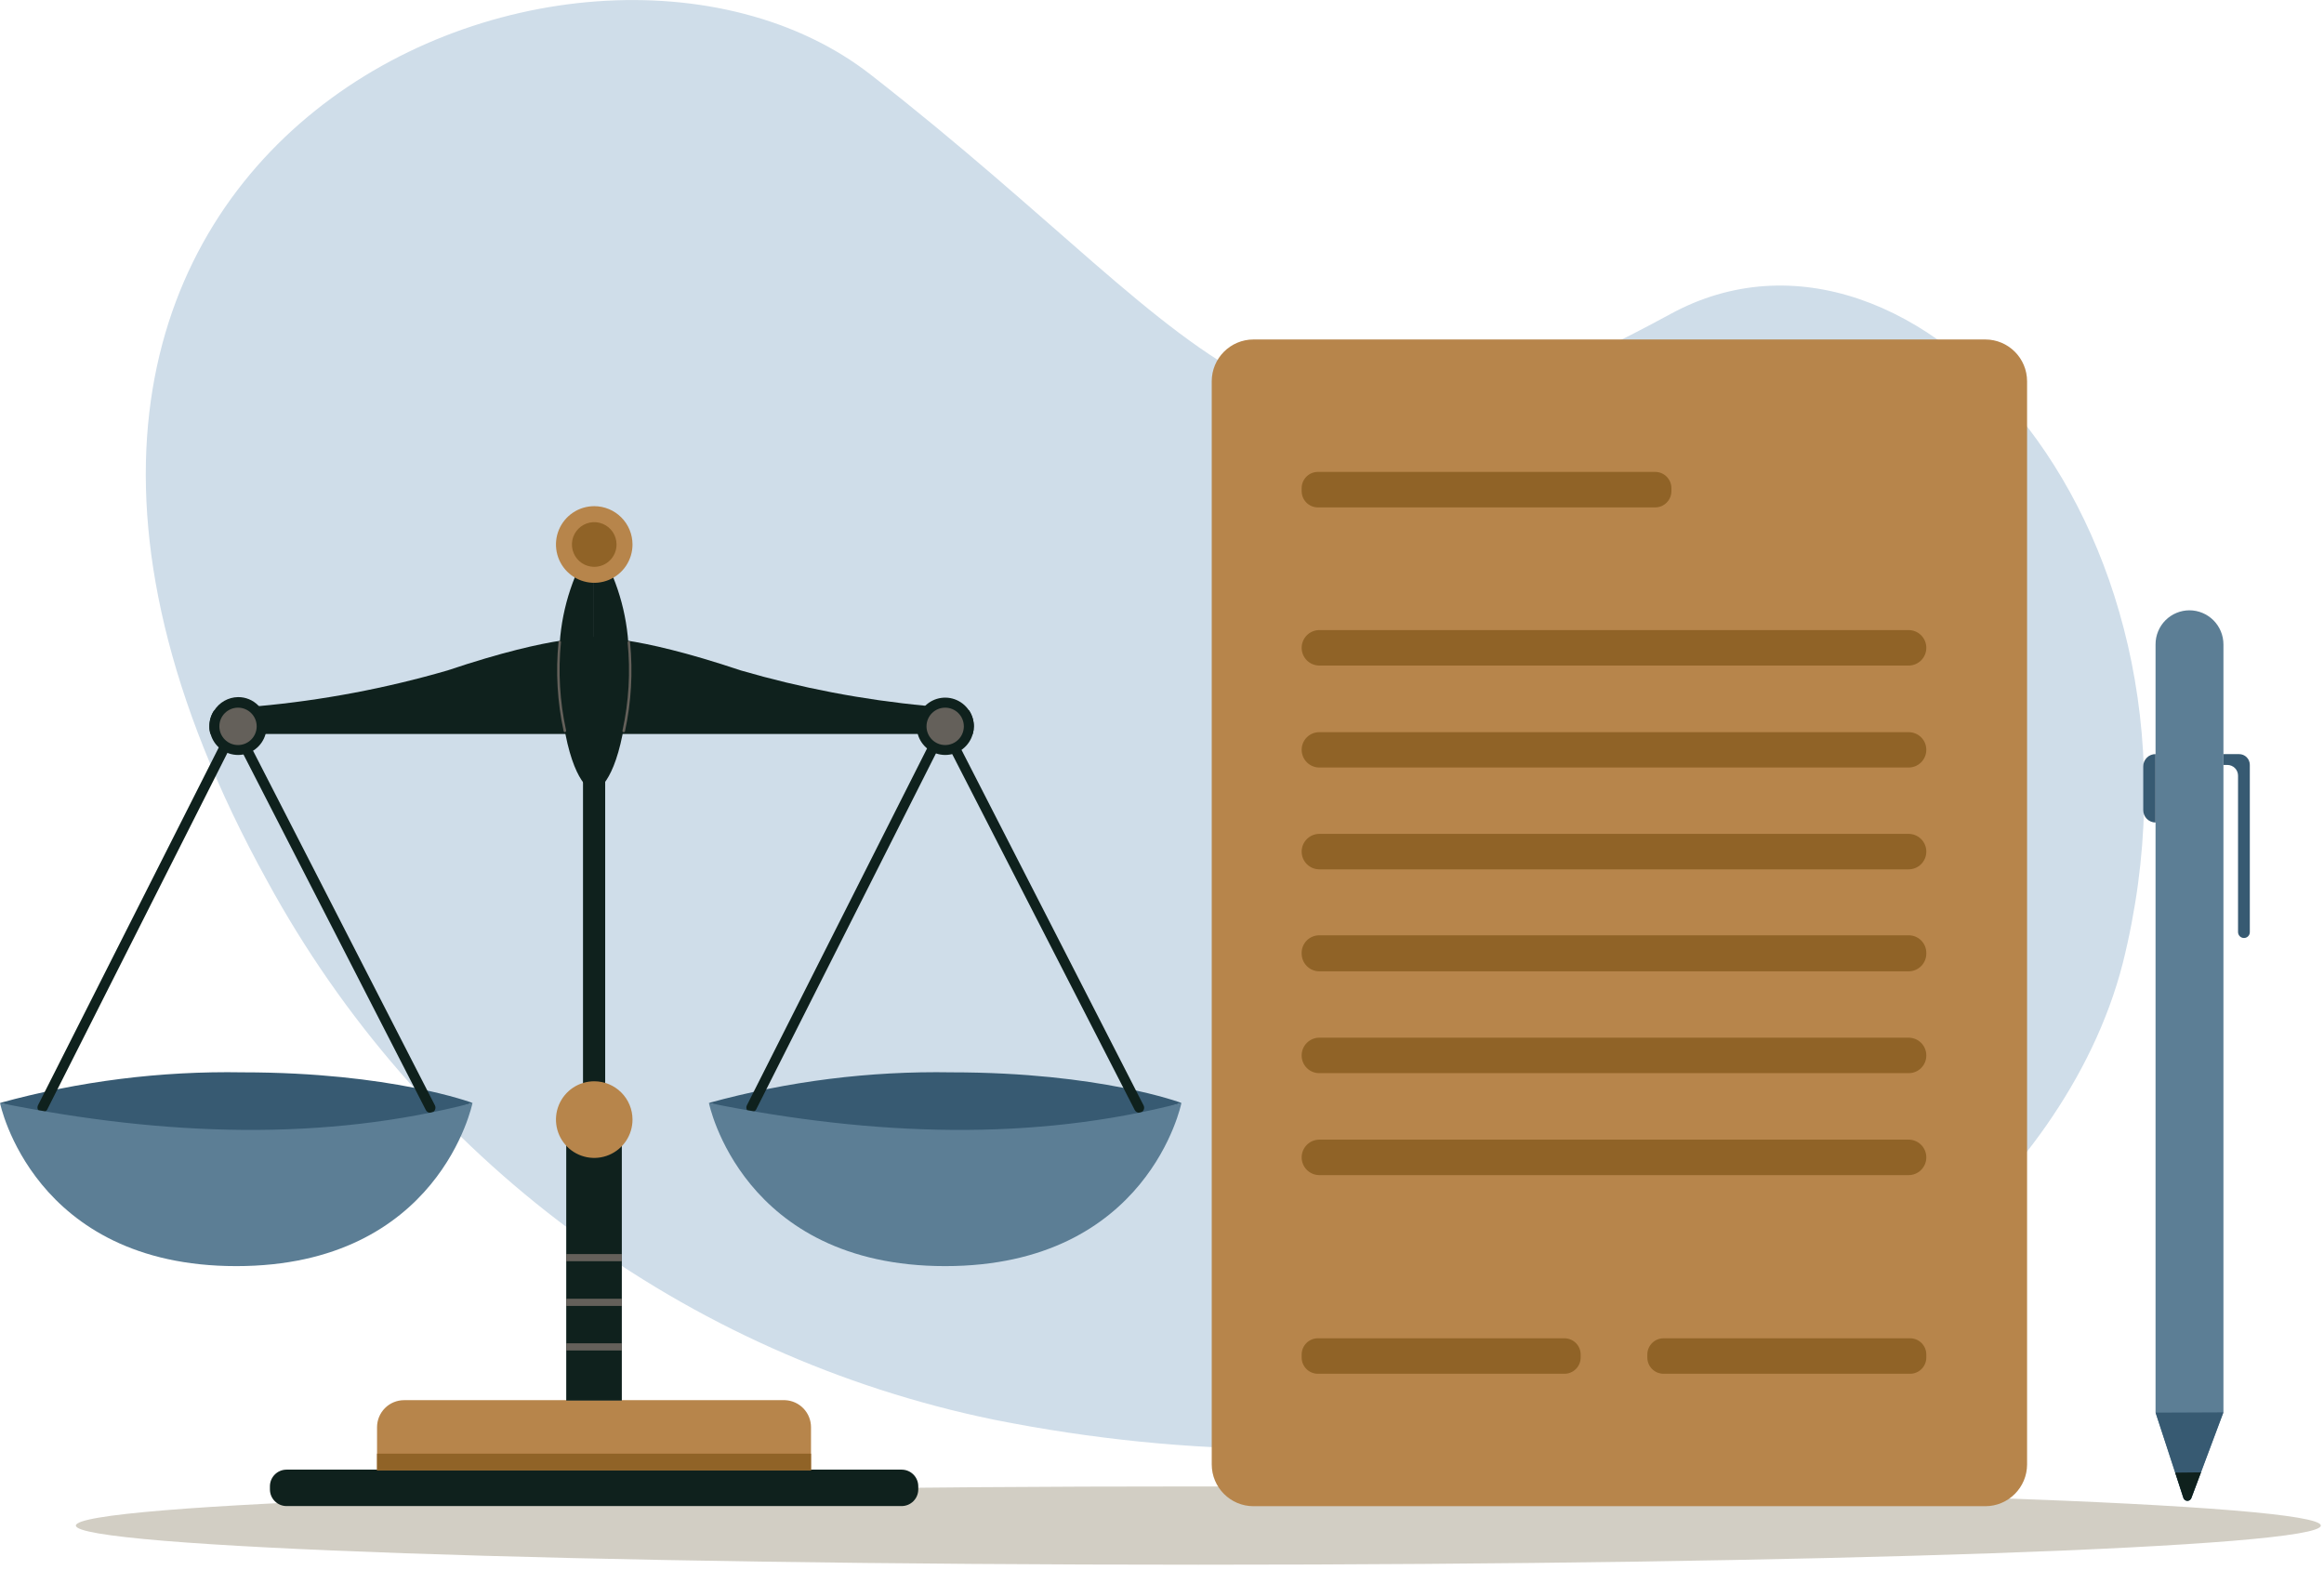
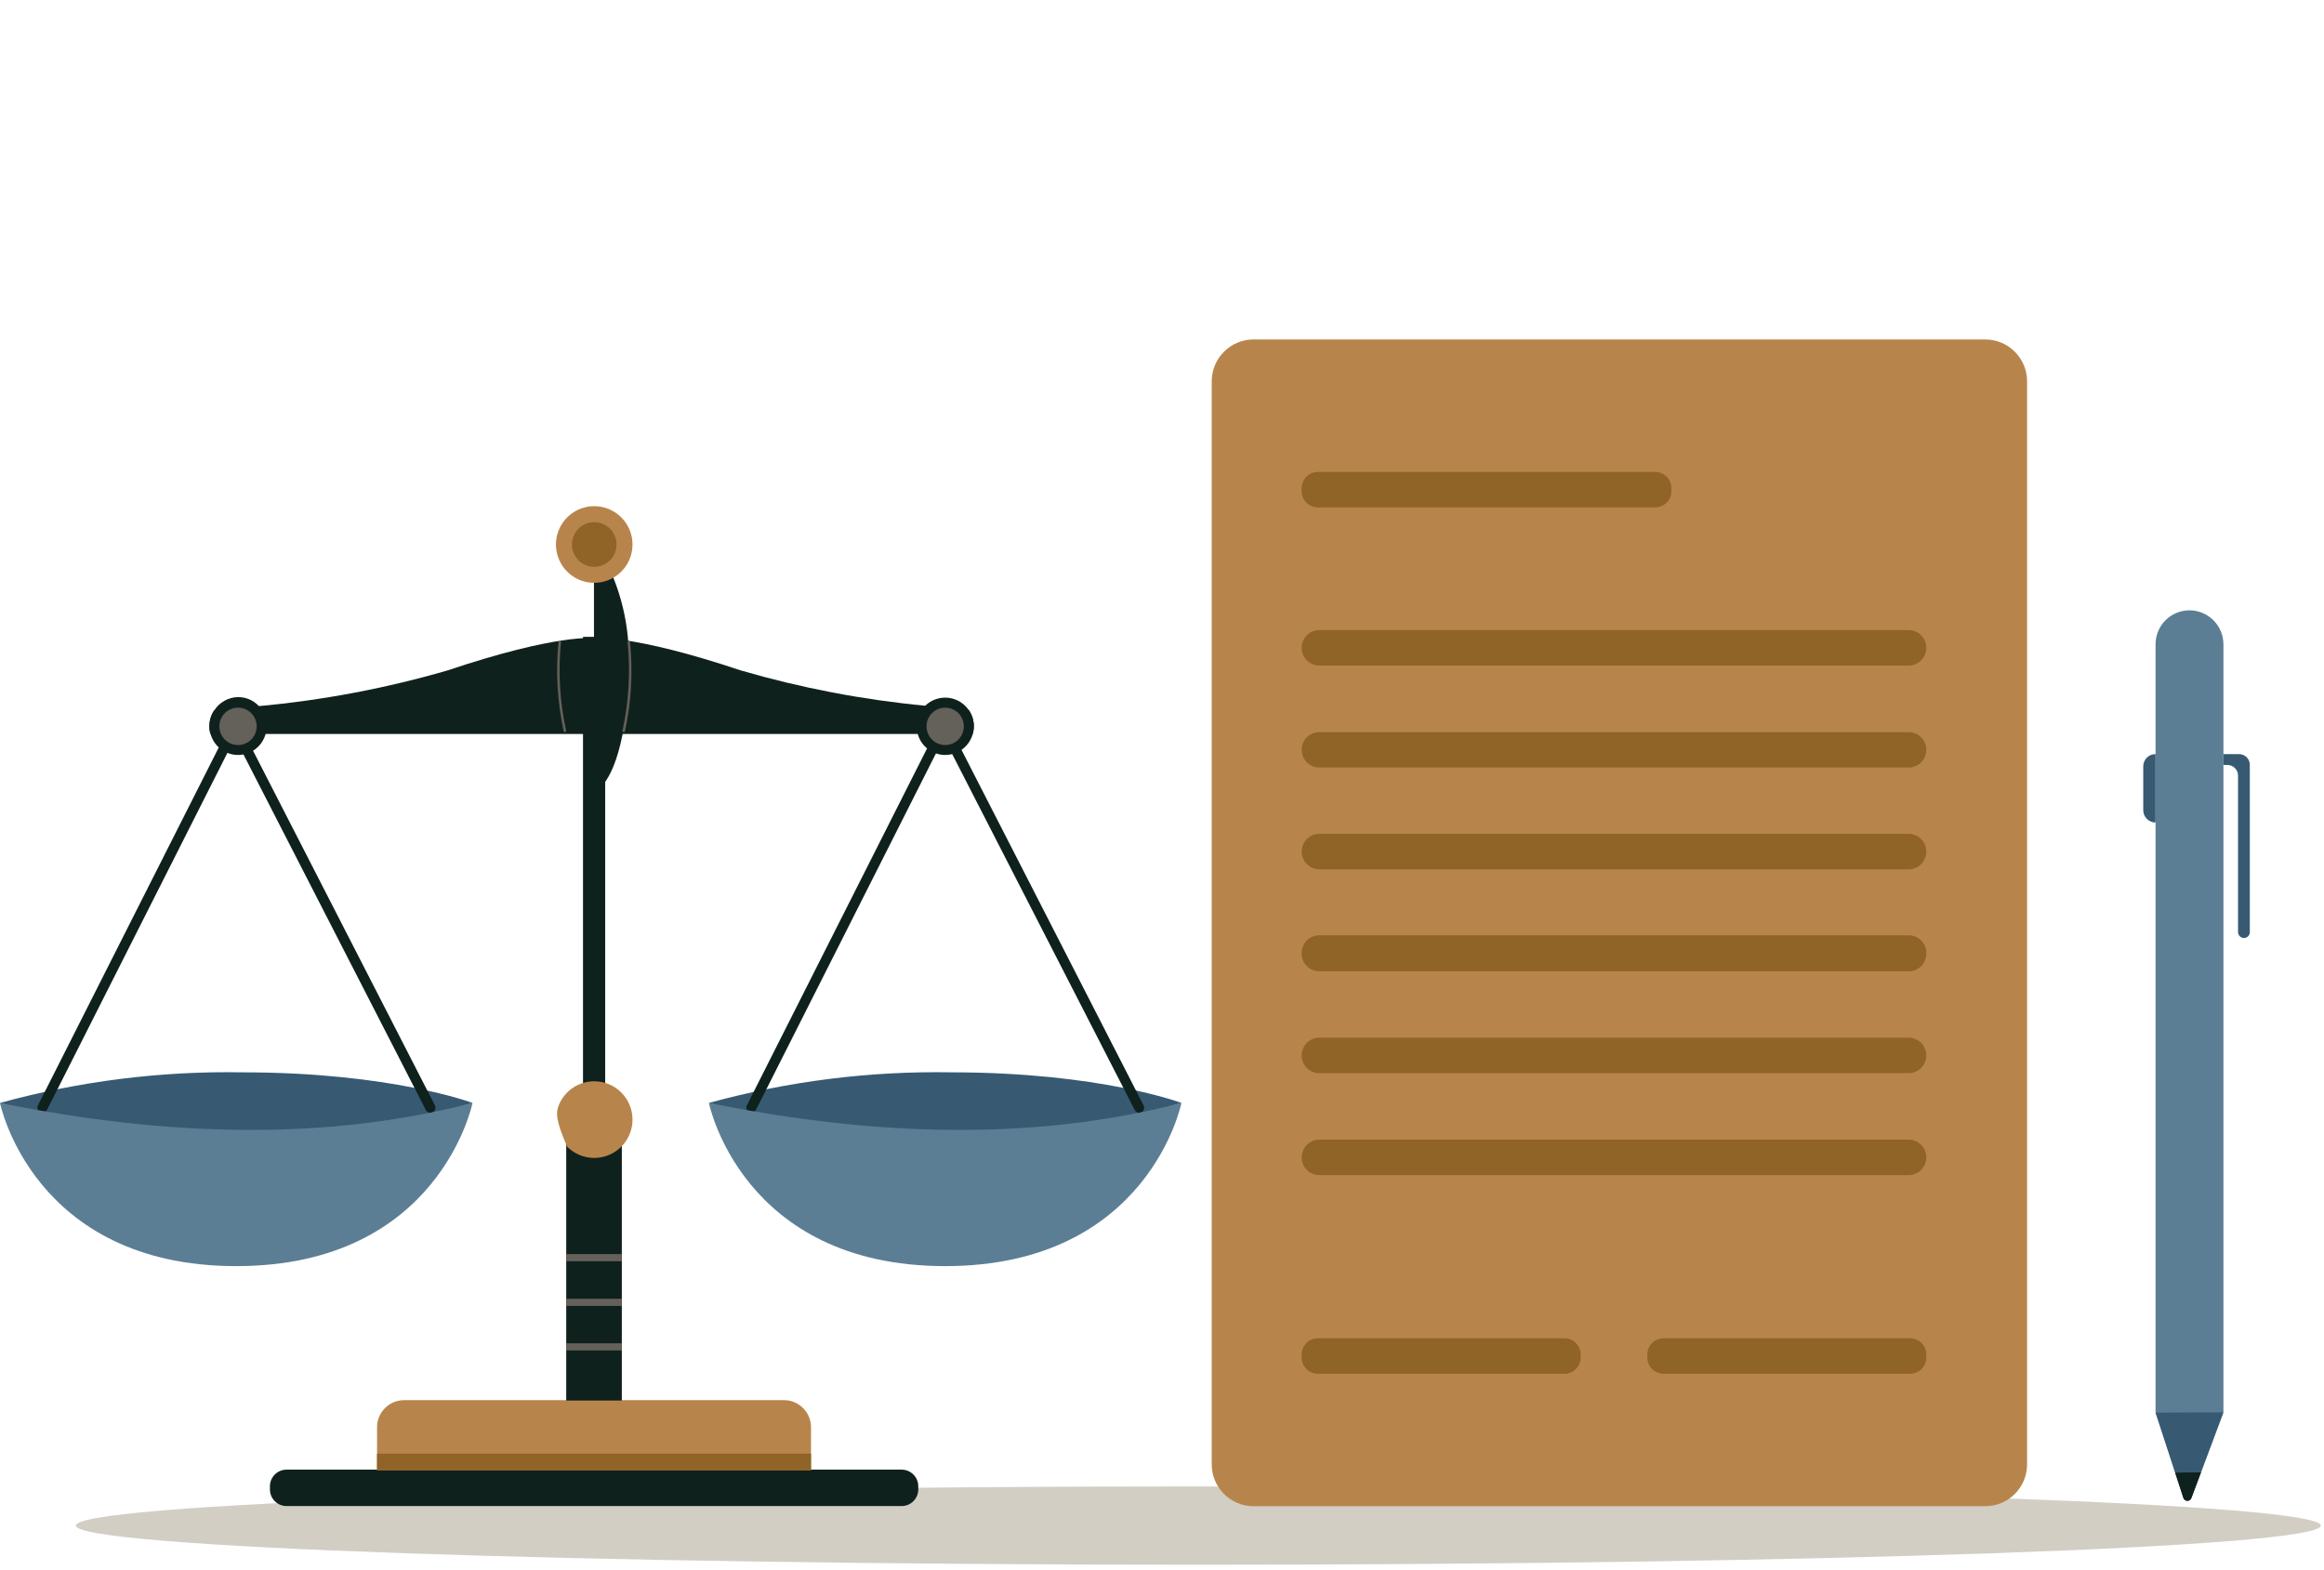
<svg xmlns="http://www.w3.org/2000/svg" width="228" height="154" viewBox="0 0 228 154" fill="none">
  <g clip-path="url(#clip0_1190_2494)">
    <path d="M227.687 149.677C227.687 151.803 178.384 153.517 117.565 153.517C56.746 153.517 7.443 151.803 7.443 149.677C7.443 147.551 56.746 145.838 117.565 145.838C178.384 145.838 227.687 147.565 227.687 149.677Z" fill="#D2CEC4" />
-     <path d="M97.438 139.274C136.551 147.1 170.822 138.225 189.688 122.481C197.463 115.998 205.318 106.033 208.263 94.488C218.745 52.505 187.844 17.736 163.883 30.81C124.743 52.147 121.293 35.3 85.431 7.334C56.812 -15 -13.613 14.362 26.217 86.437C33.546 99.893 43.713 111.59 56.013 120.715C68.312 129.839 82.448 136.173 97.438 139.274Z" fill="#CFDDE9" />
    <path d="M194.77 33.307H122.978C120.714 33.307 118.879 35.145 118.879 37.413V143.672C118.879 145.939 120.714 147.777 122.978 147.777H194.77C197.034 147.777 198.87 145.939 198.87 143.672V37.413C198.87 35.145 197.034 33.307 194.77 33.307Z" fill="#B7854B" />
    <path d="M162.383 46.301H129.294C128.414 46.301 127.702 47.015 127.702 47.895V48.187C127.702 49.068 128.414 49.782 129.294 49.782H162.383C163.263 49.782 163.976 49.068 163.976 48.187V47.895C163.976 47.015 163.263 46.301 162.383 46.301Z" fill="#906327" />
    <path d="M153.481 131.303H129.294C128.414 131.303 127.702 132.017 127.702 132.897V133.189C127.702 134.07 128.414 134.784 129.294 134.784H153.481C154.36 134.784 155.073 134.07 155.073 133.189V132.897C155.073 132.017 154.36 131.303 153.481 131.303Z" fill="#906327" />
    <path d="M187.393 131.303H163.206C162.327 131.303 161.614 132.017 161.614 132.897V133.189C161.614 134.07 162.327 134.784 163.206 134.784H187.393C188.272 134.784 188.985 134.07 188.985 133.189V132.897C188.985 132.017 188.272 131.303 187.393 131.303Z" fill="#906327" />
    <path d="M187.247 65.299H129.44C128.979 65.299 128.537 65.116 128.211 64.79C127.885 64.463 127.702 64.021 127.702 63.559C127.702 63.33 127.747 63.104 127.834 62.893C127.921 62.682 128.049 62.49 128.211 62.328C128.372 62.167 128.564 62.038 128.775 61.951C128.985 61.864 129.211 61.819 129.44 61.819H187.247C187.475 61.819 187.701 61.864 187.912 61.951C188.123 62.038 188.315 62.167 188.476 62.328C188.638 62.49 188.766 62.682 188.853 62.893C188.94 63.104 188.985 63.33 188.985 63.559C188.985 64.021 188.802 64.463 188.476 64.79C188.15 65.116 187.708 65.299 187.247 65.299Z" fill="#906327" />
    <path d="M187.247 75.303H129.44C128.979 75.303 128.537 75.12 128.211 74.794C127.885 74.467 127.702 74.025 127.702 73.563C127.702 73.335 127.747 73.109 127.834 72.899C127.922 72.689 128.05 72.498 128.212 72.337C128.373 72.177 128.565 72.05 128.776 71.964C128.986 71.878 129.212 71.834 129.44 71.836H187.247C187.476 71.834 187.703 71.878 187.914 71.965C188.126 72.052 188.318 72.18 188.48 72.342C188.642 72.504 188.77 72.696 188.856 72.908C188.943 73.12 188.987 73.347 188.985 73.576C188.982 74.036 188.797 74.475 188.471 74.799C188.146 75.122 187.706 75.304 187.247 75.303Z" fill="#906327" />
    <path d="M187.247 81.814H129.44C128.48 81.814 127.702 82.593 127.702 83.554C127.702 84.515 128.48 85.294 129.44 85.294H187.247C188.207 85.294 188.985 84.515 188.985 83.554C188.985 82.593 188.207 81.814 187.247 81.814Z" fill="#906327" />
    <path d="M187.247 95.299H129.44C128.979 95.299 128.536 95.115 128.211 94.789C127.885 94.462 127.701 94.02 127.701 93.558C127.692 93.325 127.731 93.092 127.814 92.874C127.898 92.656 128.025 92.457 128.187 92.289C128.35 92.121 128.544 91.988 128.76 91.898C128.975 91.808 129.206 91.763 129.44 91.764H187.247C187.476 91.763 187.702 91.807 187.914 91.893C188.126 91.98 188.318 92.108 188.48 92.27C188.642 92.432 188.77 92.625 188.856 92.837C188.943 93.049 188.987 93.276 188.985 93.505C188.992 93.738 188.952 93.97 188.868 94.187C188.784 94.405 188.657 94.603 188.495 94.77C188.333 94.937 188.139 95.07 187.924 95.161C187.71 95.252 187.48 95.299 187.247 95.299Z" fill="#906327" />
    <path d="M187.247 105.289H129.44C129.211 105.291 128.984 105.247 128.772 105.161C128.561 105.074 128.368 104.946 128.207 104.784C128.045 104.622 127.917 104.429 127.83 104.217C127.743 104.005 127.7 103.778 127.701 103.549C127.701 103.087 127.885 102.645 128.211 102.318C128.536 101.992 128.979 101.809 129.44 101.809H187.247C187.708 101.809 188.15 101.992 188.476 102.318C188.802 102.645 188.985 103.087 188.985 103.549C188.987 103.778 188.943 104.005 188.856 104.217C188.769 104.429 188.642 104.622 188.48 104.784C188.318 104.946 188.126 105.074 187.914 105.161C187.702 105.247 187.476 105.291 187.247 105.289Z" fill="#906327" />
    <path d="M187.247 115.294H129.44C128.979 115.294 128.537 115.11 128.211 114.784C127.885 114.457 127.702 114.015 127.702 113.553C127.702 113.092 127.885 112.649 128.211 112.323C128.537 111.996 128.979 111.813 129.44 111.813H187.247C187.708 111.813 188.15 111.996 188.476 112.323C188.802 112.649 188.985 113.092 188.985 113.553C188.985 114.015 188.802 114.457 188.476 114.784C188.15 115.11 187.708 115.294 187.247 115.294Z" fill="#906327" />
    <path d="M214.804 59.879C214.366 59.879 213.932 59.965 213.527 60.134C213.122 60.302 212.754 60.549 212.445 60.86C212.135 61.171 211.89 61.54 211.724 61.947C211.557 62.353 211.472 62.788 211.474 63.227V138.57L214.207 146.94C214.234 147.023 214.286 147.095 214.356 147.147C214.427 147.198 214.512 147.225 214.599 147.225C214.686 147.225 214.77 147.198 214.841 147.147C214.911 147.095 214.963 147.023 214.99 146.94L218.134 138.544V63.227C218.134 62.341 217.784 61.492 217.16 60.864C216.536 60.237 215.689 59.882 214.804 59.879Z" fill="#5C7E95" />
    <path d="M218.134 138.57L215.932 144.456L214.99 146.967C214.963 147.05 214.911 147.122 214.841 147.173C214.77 147.224 214.686 147.252 214.599 147.252C214.512 147.252 214.427 147.224 214.356 147.173C214.286 147.122 214.234 147.05 214.207 146.967L213.398 144.482L211.474 138.597L218.134 138.57Z" fill="#375A72" />
    <path d="M215.932 144.456L214.99 146.967C214.963 147.05 214.911 147.122 214.84 147.173C214.77 147.224 214.685 147.252 214.598 147.252C214.511 147.252 214.427 147.224 214.356 147.173C214.286 147.122 214.234 147.05 214.207 146.967L213.398 144.482L215.932 144.456Z" fill="#0F211D" />
    <path d="M218.134 75.051V73.988H219.66C219.799 73.987 219.937 74.012 220.065 74.064C220.194 74.116 220.311 74.193 220.41 74.291C220.509 74.388 220.587 74.505 220.64 74.633C220.694 74.761 220.722 74.899 220.722 75.038V91.459C220.722 91.611 220.661 91.756 220.554 91.863C220.447 91.97 220.302 92.03 220.151 92.03C219.998 92.03 219.852 91.971 219.743 91.864C219.634 91.757 219.571 91.612 219.567 91.459V76.114C219.569 75.975 219.543 75.837 219.491 75.708C219.439 75.579 219.362 75.462 219.265 75.363C219.167 75.264 219.051 75.186 218.923 75.132C218.795 75.079 218.658 75.051 218.519 75.051H218.134Z" fill="#375A72" />
    <path d="M210.267 75.184V79.489C210.267 79.809 210.394 80.117 210.62 80.343C210.847 80.57 211.154 80.698 211.474 80.698V73.988C211.316 73.987 211.159 74.016 211.013 74.075C210.867 74.135 210.733 74.222 210.621 74.334C210.509 74.445 210.42 74.577 210.359 74.723C210.298 74.869 210.267 75.026 210.267 75.184Z" fill="#375A72" />
    <path d="M88.456 144.19H28.114C27.213 144.19 26.482 144.922 26.482 145.824V146.13C26.482 147.032 27.213 147.764 28.114 147.764H88.456C89.357 147.764 90.088 147.032 90.088 146.13V145.824C90.088 144.922 89.357 144.19 88.456 144.19Z" fill="#0F211D" />
    <path d="M79.566 140.032V144.256H36.99V140.032C36.99 139.327 37.27 138.651 37.767 138.153C38.265 137.654 38.94 137.374 39.644 137.374H77.019C77.704 137.402 78.352 137.694 78.827 138.189C79.302 138.685 79.567 139.345 79.566 140.032Z" fill="#B7854B" />
    <path d="M79.566 142.622H36.99V144.256H79.566V142.622Z" fill="#906327" />
    <path d="M59.373 62.483H57.197V134.81H59.373V62.483Z" fill="#0F211D" />
    <path d="M61.005 111.667H55.552V137.414H61.005V111.667Z" fill="#0F211D" />
    <path d="M61.005 131.794H55.552V132.499H61.005V131.794Z" fill="#64605A" />
    <path d="M61.005 127.423H55.552V128.128H61.005V127.423Z" fill="#64605A" />
    <path d="M61.005 123.039H55.552V123.743H61.005V123.039Z" fill="#64605A" />
-     <path d="M62.053 109.846C62.053 110.59 61.833 111.317 61.42 111.935C61.008 112.554 60.421 113.035 59.735 113.32C59.049 113.605 58.294 113.679 57.566 113.534C56.837 113.389 56.168 113.031 55.643 112.505C55.118 111.979 54.761 111.309 54.616 110.58C54.471 109.851 54.545 109.095 54.829 108.408C55.114 107.721 55.595 107.133 56.212 106.72C56.83 106.307 57.556 106.087 58.298 106.087C59.294 106.087 60.249 106.483 60.953 107.188C61.657 107.893 62.053 108.849 62.053 109.846Z" fill="#B7854B" />
+     <path d="M62.053 109.846C62.053 110.59 61.833 111.317 61.42 111.935C61.008 112.554 60.421 113.035 59.735 113.32C59.049 113.605 58.294 113.679 57.566 113.534C56.837 113.389 56.168 113.031 55.643 112.505C54.471 109.851 54.545 109.095 54.829 108.408C55.114 107.721 55.595 107.133 56.212 106.72C56.83 106.307 57.556 106.087 58.298 106.087C59.294 106.087 60.249 106.483 60.953 107.188C61.657 107.893 62.053 108.849 62.053 109.846Z" fill="#B7854B" />
    <path d="M58.272 62.616V72.009H20.645C20.568 71.768 20.532 71.517 20.538 71.265C20.533 70.718 20.69 70.181 20.989 69.724C22.422 69.591 23.882 69.458 25.328 69.285C31.617 68.713 37.837 67.538 43.903 65.778C54.703 62.151 58.272 62.616 58.272 62.616Z" fill="#0F211D" />
    <path d="M95.541 71.265C95.541 71.516 95.505 71.767 95.434 72.009H58.285V62.616C58.285 62.616 61.854 62.151 72.68 65.778C78.6 67.501 84.668 68.662 90.804 69.245L95.063 69.684C95.376 70.151 95.543 70.702 95.541 71.265Z" fill="#0F211D" />
-     <path d="M54.915 63.067C55.165 59.488 56.32 56.032 58.272 53.023V77.642C58.272 77.642 56.52 77.363 55.472 72.022L54.915 63.067Z" fill="#0F211D" />
    <path d="M61.642 63.067C61.391 59.487 60.231 56.029 58.272 53.023V77.642C58.272 77.642 60.023 77.363 61.084 72.022L61.642 63.067Z" fill="#0F211D" />
    <path d="M55.419 71.836C55.392 71.835 55.366 71.825 55.345 71.808C55.324 71.791 55.308 71.769 55.3 71.743C54.678 68.873 54.507 65.923 54.795 63.001C54.795 62.969 54.808 62.939 54.831 62.916C54.853 62.894 54.883 62.881 54.915 62.881C54.947 62.881 54.977 62.894 54.999 62.916C55.022 62.939 55.034 62.969 55.034 63.001C54.746 65.897 54.916 68.82 55.538 71.663C55.542 71.679 55.543 71.695 55.54 71.711C55.538 71.727 55.532 71.743 55.523 71.756C55.515 71.77 55.503 71.782 55.49 71.791C55.477 71.8 55.461 71.806 55.446 71.809L55.419 71.836Z" fill="#64605A" />
    <path d="M61.164 71.836C61.148 71.833 61.133 71.826 61.12 71.817C61.106 71.808 61.095 71.796 61.086 71.783C61.078 71.769 61.072 71.754 61.069 71.738C61.067 71.722 61.067 71.706 61.071 71.69C61.693 68.847 61.863 65.924 61.575 63.028C61.575 62.996 61.588 62.965 61.61 62.943C61.633 62.921 61.663 62.908 61.695 62.908C61.726 62.908 61.757 62.921 61.779 62.943C61.802 62.965 61.814 62.996 61.814 63.028C62.102 65.95 61.932 68.9 61.31 71.77C61.296 71.795 61.275 71.815 61.248 71.827C61.222 71.839 61.192 71.842 61.164 71.836Z" fill="#64605A" />
    <path d="M62.053 53.422C62.053 54.166 61.833 54.892 61.42 55.511C61.008 56.129 60.421 56.611 59.735 56.896C59.049 57.18 58.294 57.255 57.566 57.109C56.837 56.965 56.168 56.606 55.643 56.081C55.118 55.555 54.761 54.885 54.616 54.155C54.471 53.426 54.545 52.67 54.829 51.983C55.114 51.296 55.595 50.709 56.212 50.296C56.83 49.883 57.556 49.662 58.298 49.662C59.294 49.662 60.249 50.058 60.953 50.763C61.657 51.468 62.053 52.425 62.053 53.422Z" fill="#B7854B" />
    <path d="M58.298 55.614C57.865 55.614 57.442 55.486 57.082 55.245C56.722 55.004 56.441 54.661 56.276 54.261C56.11 53.86 56.067 53.419 56.151 52.994C56.236 52.569 56.444 52.178 56.75 51.872C57.056 51.565 57.447 51.356 57.871 51.272C58.296 51.187 58.736 51.231 59.136 51.397C59.536 51.562 59.878 51.843 60.119 52.204C60.359 52.565 60.487 52.988 60.487 53.422C60.487 53.71 60.431 53.995 60.321 54.261C60.211 54.527 60.05 54.768 59.846 54.972C59.643 55.175 59.402 55.337 59.136 55.447C58.87 55.557 58.586 55.614 58.298 55.614Z" fill="#906327" />
    <path d="M0 108.212C7.75 106.08 15.766 105.068 23.802 105.21C38.397 105.21 46.357 108.212 46.357 108.212C39.075 110.605 31.466 111.856 23.802 111.919C15.736 111.78 7.727 110.533 0 108.212Z" fill="#375A72" />
    <path d="M4.179 109.102C4.106 109.122 4.028 109.122 3.954 109.102C3.895 109.074 3.843 109.034 3.799 108.985C3.756 108.937 3.723 108.88 3.702 108.818C3.681 108.756 3.672 108.69 3.677 108.625C3.682 108.56 3.699 108.496 3.728 108.438L22.595 71.092C22.624 71.034 22.665 70.983 22.714 70.941C22.764 70.899 22.821 70.867 22.883 70.847C22.944 70.828 23.009 70.82 23.074 70.826C23.138 70.831 23.201 70.85 23.258 70.879C23.317 70.908 23.37 70.948 23.413 70.996C23.456 71.045 23.489 71.102 23.51 71.164C23.531 71.226 23.54 71.291 23.535 71.357C23.531 71.422 23.513 71.485 23.484 71.544L4.617 108.89C4.571 108.962 4.506 109.021 4.428 109.058C4.351 109.096 4.265 109.111 4.179 109.102Z" fill="#0F211D" />
    <path d="M42.218 109.182C42.127 109.184 42.038 109.16 41.96 109.113C41.883 109.066 41.82 108.998 41.78 108.916L22.595 71.504C22.563 71.446 22.543 71.382 22.536 71.316C22.53 71.25 22.537 71.183 22.556 71.12C22.576 71.056 22.609 70.998 22.652 70.947C22.695 70.897 22.748 70.856 22.807 70.826C22.925 70.765 23.062 70.753 23.189 70.793C23.316 70.833 23.422 70.921 23.484 71.039L42.669 108.451C42.726 108.57 42.736 108.706 42.697 108.832C42.657 108.958 42.571 109.064 42.456 109.129C42.382 109.166 42.3 109.184 42.218 109.182Z" fill="#0F211D" />
    <path d="M0 108.212C16.359 111.52 31.922 111.959 46.357 108.212C46.357 108.212 43.133 124.222 23.179 124.222C3.224 124.222 0 108.212 0 108.212Z" fill="#5C7E95" />
    <path d="M69.549 108.212C77.3 106.08 85.315 105.068 93.352 105.21C107.946 105.21 115.907 108.212 115.907 108.212C108.624 110.605 101.016 111.856 93.352 111.919C85.285 111.78 77.277 110.533 69.549 108.212Z" fill="#375A72" />
    <path d="M73.715 109.102C73.641 109.119 73.564 109.119 73.49 109.102C73.432 109.073 73.381 109.032 73.339 108.983C73.297 108.933 73.265 108.876 73.246 108.814C73.226 108.753 73.219 108.688 73.224 108.623C73.229 108.559 73.248 108.496 73.277 108.438L92.131 71.092C92.193 70.974 92.299 70.886 92.425 70.846C92.552 70.807 92.689 70.818 92.808 70.879C92.865 70.909 92.916 70.95 92.958 70.999C93 71.048 93.032 71.106 93.052 71.167C93.071 71.229 93.079 71.294 93.073 71.359C93.068 71.423 93.05 71.486 93.02 71.544L74.166 108.89C74.116 108.961 74.048 109.019 73.969 109.056C73.89 109.093 73.802 109.109 73.715 109.102Z" fill="#0F211D" />
    <path d="M111.78 109.182C111.688 109.183 111.597 109.159 111.518 109.112C111.438 109.066 111.373 108.998 111.329 108.916L92.144 71.504C92.087 71.385 92.077 71.249 92.116 71.123C92.156 70.997 92.242 70.891 92.356 70.826C92.475 70.765 92.612 70.753 92.739 70.793C92.865 70.833 92.971 70.921 93.033 71.039L112.192 108.451C112.253 108.57 112.264 108.707 112.225 108.834C112.185 108.961 112.097 109.067 111.979 109.129C111.918 109.161 111.85 109.18 111.78 109.182Z" fill="#0F211D" />
    <path d="M69.549 108.212C85.908 111.52 101.485 111.959 115.907 108.212C115.907 108.212 112.696 124.222 92.728 124.222C72.76 124.222 69.549 108.212 69.549 108.212Z" fill="#5C7E95" />
    <path d="M95.541 71.265C95.541 71.516 95.505 71.767 95.435 72.009C95.272 72.601 94.92 73.124 94.433 73.497C93.945 73.869 93.348 74.071 92.735 74.071C92.121 74.071 91.525 73.869 91.037 73.497C90.549 73.124 90.197 72.601 90.035 72.009C89.958 71.768 89.922 71.517 89.928 71.265C89.925 70.663 90.116 70.076 90.471 69.591C90.827 69.106 91.329 68.748 91.903 68.571C92.478 68.394 93.094 68.406 93.66 68.606C94.227 68.807 94.714 69.185 95.05 69.684C95.368 70.15 95.539 70.7 95.541 71.265Z" fill="#0F211D" />
    <path d="M92.728 73.098C93.739 73.098 94.559 72.277 94.559 71.265C94.559 70.252 93.739 69.431 92.728 69.431C91.717 69.431 90.897 70.252 90.897 71.265C90.897 72.277 91.717 73.098 92.728 73.098Z" fill="#64605A" />
    <path d="M26.164 71.265C26.164 71.516 26.128 71.767 26.058 72.009C25.895 72.601 25.544 73.124 25.056 73.497C24.568 73.869 23.971 74.071 23.358 74.071C22.744 74.071 22.148 73.869 21.66 73.497C21.172 73.124 20.82 72.601 20.658 72.009C20.581 71.768 20.545 71.517 20.552 71.265C20.546 70.718 20.703 70.181 21.003 69.724C21.253 69.324 21.598 68.993 22.008 68.761C22.419 68.528 22.88 68.403 23.351 68.395C23.721 68.391 24.088 68.462 24.43 68.603C24.772 68.745 25.082 68.954 25.341 69.219C25.609 69.486 25.82 69.806 25.962 70.157C26.103 70.509 26.172 70.886 26.164 71.265Z" fill="#0F211D" />
    <path d="M23.351 73.098C24.362 73.098 25.182 72.277 25.182 71.265C25.182 70.252 24.362 69.431 23.351 69.431C22.34 69.431 21.52 70.252 21.52 71.265C21.52 72.277 22.34 73.098 23.351 73.098Z" fill="#64605A" />
  </g>
  <defs>
    <clipPath id="clip0_1190_2494">
      <rect width="227.687" height="153.517" fill="white" />
    </clipPath>
  </defs>
</svg>